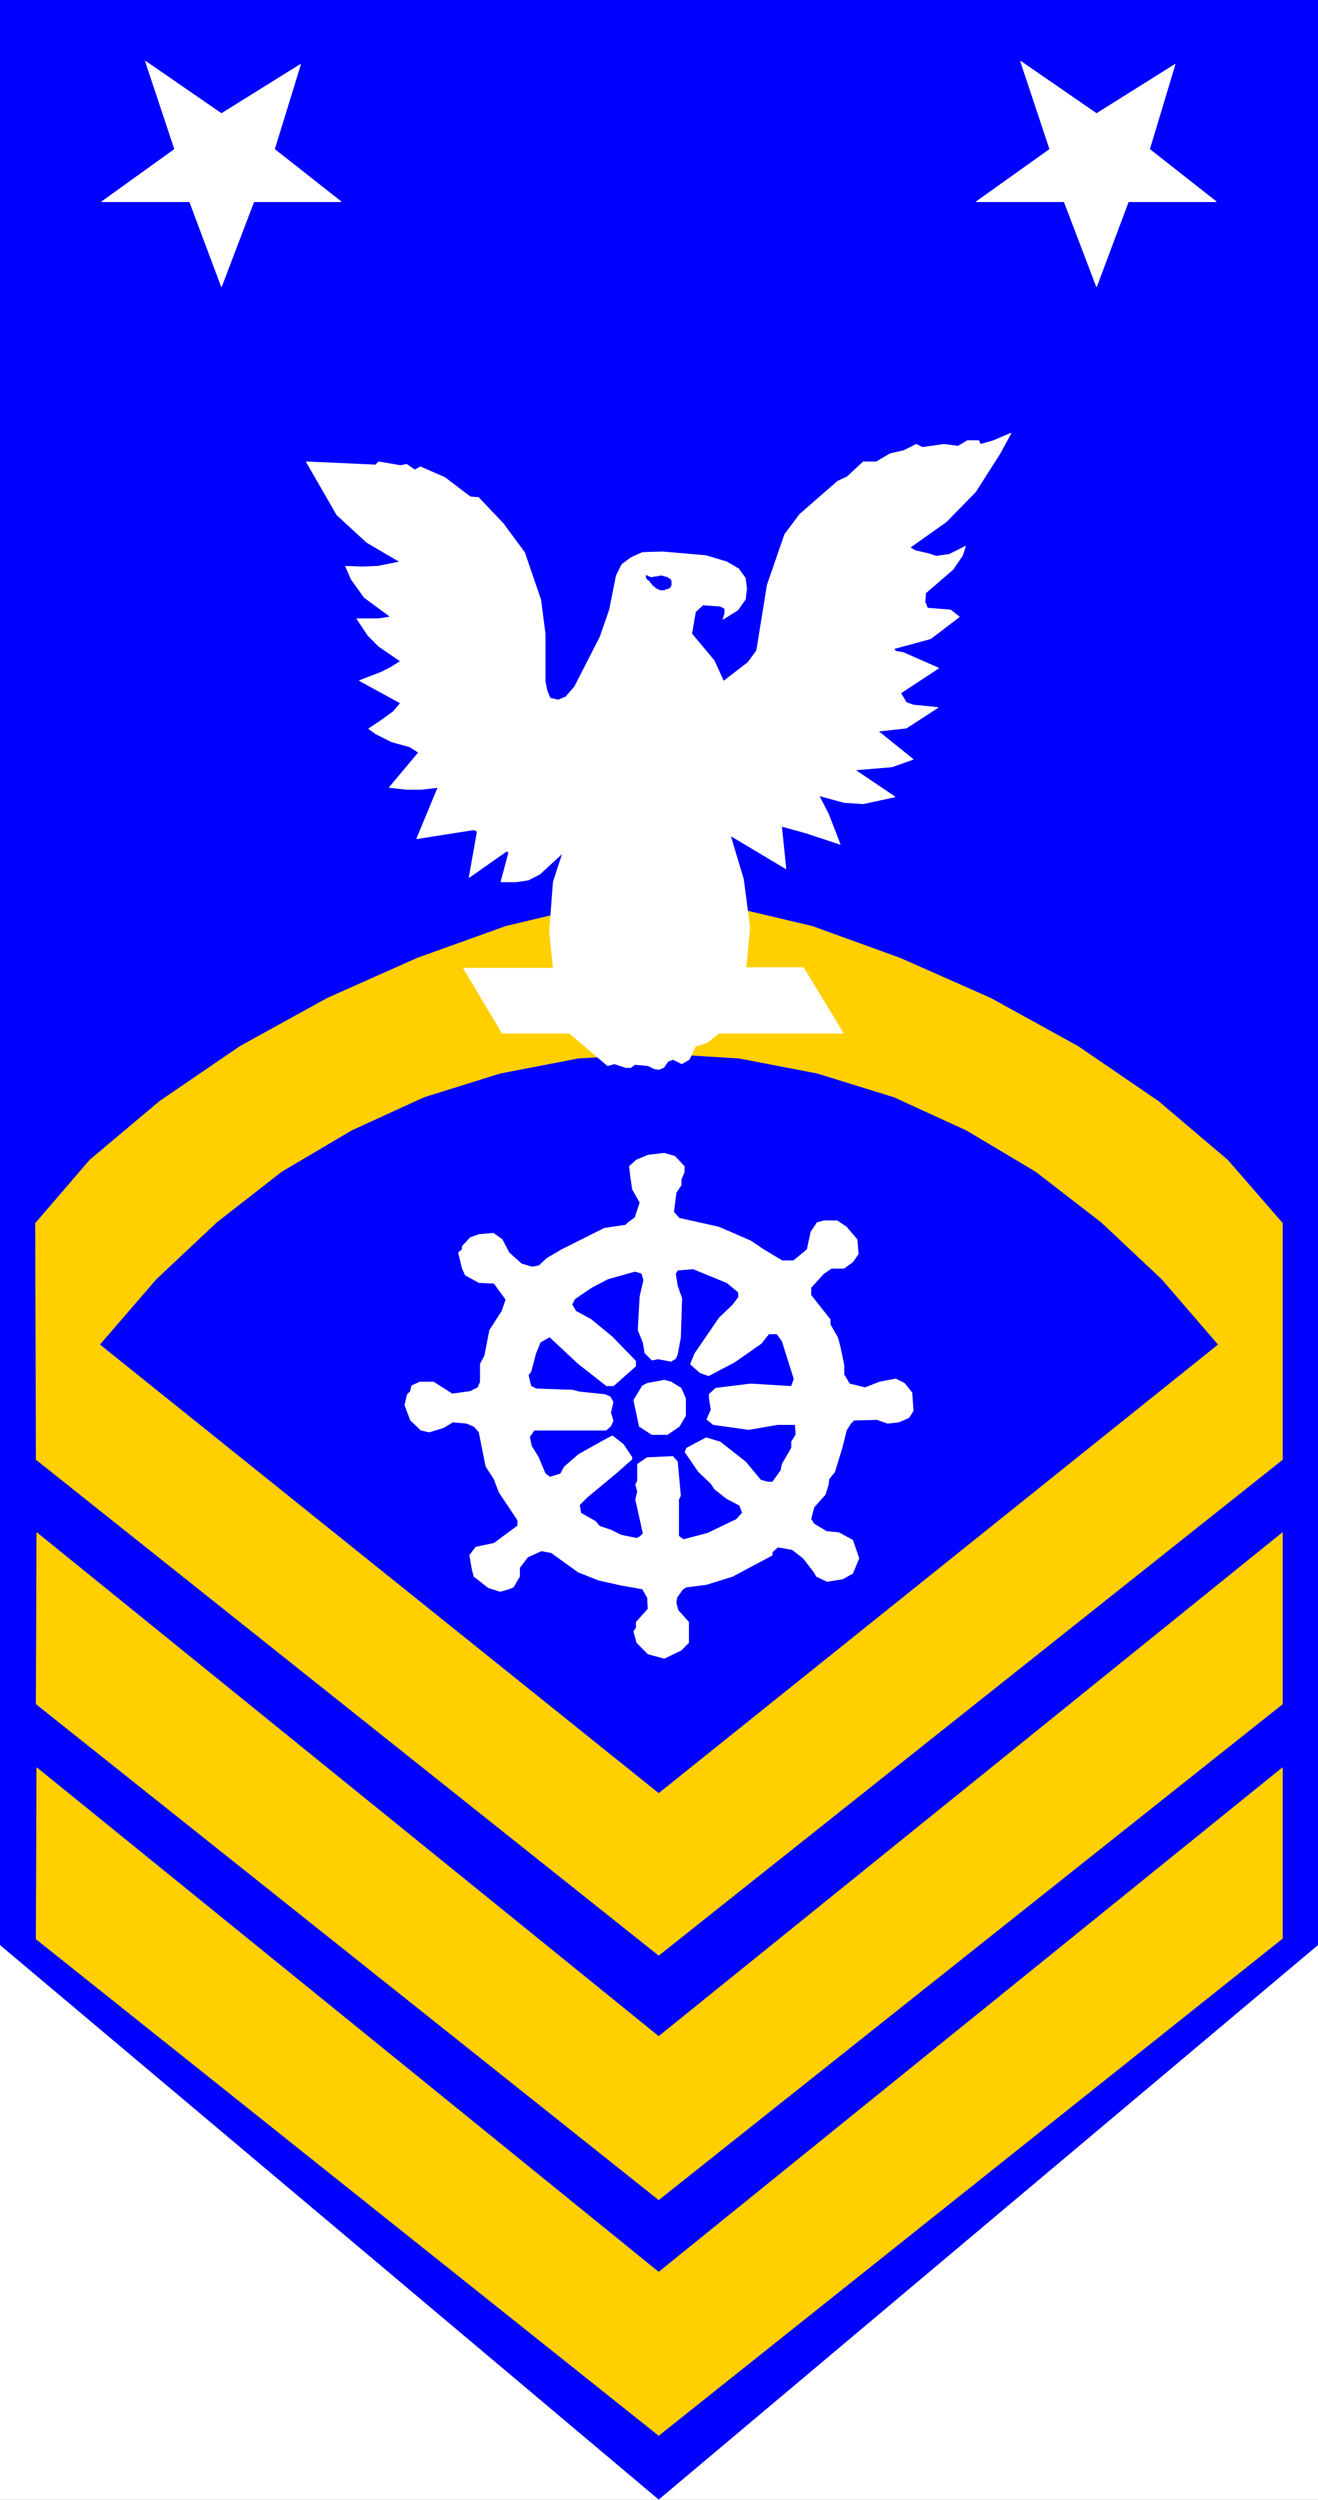
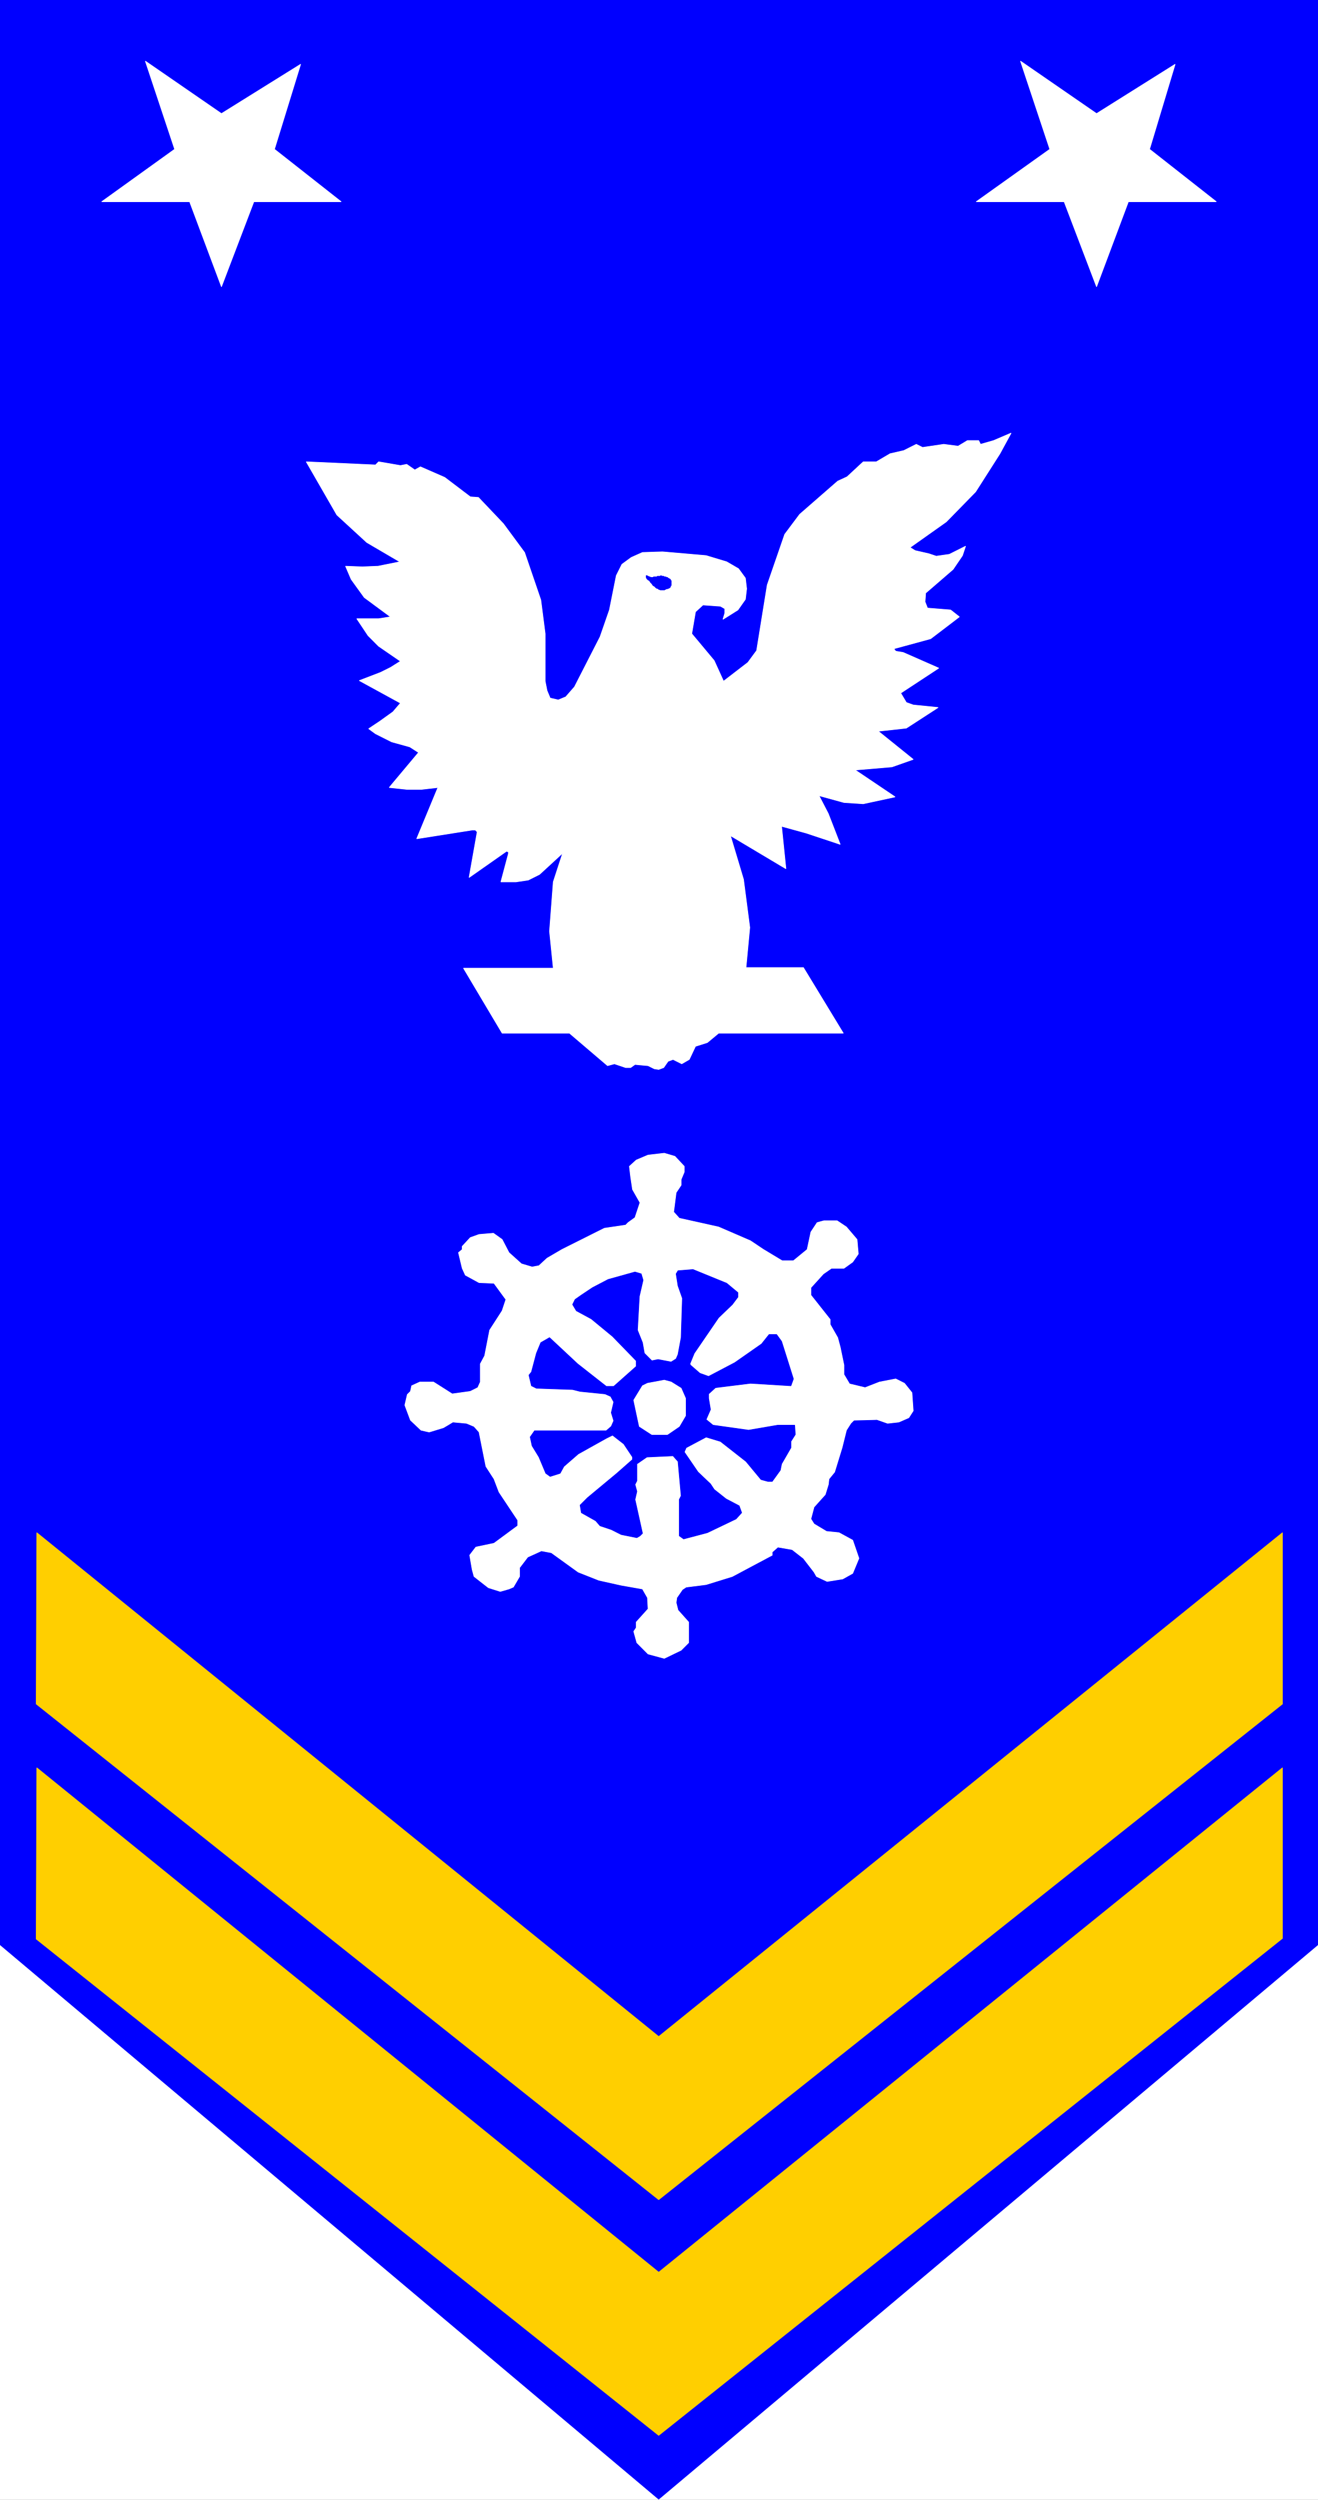
<svg xmlns="http://www.w3.org/2000/svg" width="2104.839" height="3989.578" viewBox="0 0 1578.629 2992.184">
  <rect x="0" y="0" width="1578.629" height="2992.184" fill="#808080" stroke="none" />
  <defs>
    <clipPath id="a">
      <path d="M0 0h1578.629v2993H0Zm0 0" />
    </clipPath>
    <clipPath id="b">
      <path d="M0 0h1578.629v2992H0Zm0 0" />
    </clipPath>
  </defs>
  <g clip-path="url(#a)">
    <path style="fill:#fff;fill-opacity:1;fill-rule:nonzero;stroke:none" d="M0 2992.184h1578.629V-.961H0Zm0 0" />
  </g>
  <g clip-path="url(#b)">
-     <path style="fill:#fff;fill-opacity:1;fill-rule:evenodd;stroke:#fff;stroke-width:.14;stroke-linecap:square;stroke-linejoin:bevel;stroke-miterlimit:10;stroke-opacity:1" d="M0 .64h303v574.22H0Zm0 0" transform="matrix(5.21 0 0 -5.21 0 2994.79)" />
    <path style="fill:#00f;fill-opacity:1;fill-rule:evenodd;stroke:#00f;stroke-width:.14;stroke-linecap:square;stroke-linejoin:bevel;stroke-miterlimit:10;stroke-opacity:1" d="M303 128.04 151.43.64 0 128.04v446.82h303zm0 0" transform="matrix(5.21 0 0 -5.21 0 2994.79)" />
  </g>
-   <path style="fill:#ffcf00;fill-opacity:1;fill-rule:evenodd;stroke:#ffcf00;stroke-width:.14;stroke-linecap:square;stroke-linejoin:bevel;stroke-miterlimit:10;stroke-opacity:1" d="M294.83 239.49 151.43 125.6 8.32 239.49l-.15 54.29 12.48 14.51 16.06 13.5 18.5 12.64 20.07 11.06 20.65 9.19L116.3 362l18.78 4.46 16.35 1.58 16.35-1.58L186.7 362l20.22-7.32 20.8-9.19 20.07-11.06 18.5-12.64 15.92-13.5 12.62-14.51zm0 0" transform="matrix(5.21 0 0 -5.21 0 2994.79)" />
-   <path style="fill:#00f;fill-opacity:1;fill-rule:evenodd;stroke:#00f;stroke-width:.14;stroke-linecap:square;stroke-linejoin:bevel;stroke-miterlimit:10;stroke-opacity:1" d="m23.09 265.92 12.9 14.94 13.91 13.07 14.92 11.63 16.06 9.48 16.63 7.61 17.5 5.46 17.92 3.45 18.5 1.14 18.5-1.14 17.92-3.45 17.64-5.46 16.63-7.61 15.92-9.48 15.06-11.63 13.91-13.07 12.9-14.94-128.48-102.98zm0 0" transform="matrix(5.21 0 0 -5.21 0 2994.79)" />
-   <path style="fill:#ffcf00;fill-opacity:1;fill-rule:evenodd;stroke:#ffcf00;stroke-width:.14;stroke-linecap:square;stroke-linejoin:bevel;stroke-miterlimit:10;stroke-opacity:1" d="m8.46 222.69-.14-39.36L151.43 69.44l143.4 113.89v39.36l-143.4-115.76Zm0 0" transform="matrix(5.21 0 0 -5.21 0 2994.79)" />
+   <path style="fill:#ffcf00;fill-opacity:1;fill-rule:evenodd;stroke:#ffcf00;stroke-width:.14;stroke-linecap:square;stroke-linejoin:bevel;stroke-miterlimit:10;stroke-opacity:1" d="m8.46 222.69-.14-39.36L151.43 69.44l143.4 113.89v39.36l-143.4-115.76Z" transform="matrix(5.21 0 0 -5.21 0 2994.79)" />
  <path style="fill:#ffcf00;fill-opacity:1;fill-rule:evenodd;stroke:#ffcf00;stroke-width:.14;stroke-linecap:square;stroke-linejoin:bevel;stroke-miterlimit:10;stroke-opacity:1" d="m8.46 168.68-.14-39.35L151.43 15.29l143.4 114.19v39.2l-143.4-115.9Zm0 0" transform="matrix(5.21 0 0 -5.21 0 2994.79)" />
  <path style="fill:#fff;fill-opacity:1;fill-rule:evenodd;stroke:#fff;stroke-width:.14;stroke-linecap:square;stroke-linejoin:bevel;stroke-miterlimit:10;stroke-opacity:1" d="m146.27 308.29-1.58-1.44.29-2.44.43-2.87 1.72-3.02-1.15-3.45-1.58-1.14-.57-.58-4.88-.72-9.75-4.88-3.44-2.01-1.86-1.72-1.58-.29-2.44.72-2.87 2.58-1.57 3.02-2.01 1.43-3.3-.28-2.01-.72-1.86-2.01v-.72l-.86-.72.86-3.59.72-1.58 3.15-1.72 3.44-.15 2.73-3.73-.86-2.59-2.87-4.45-1.15-5.89-1-1.86v-4.17l-.58-1.29-1.72-.86-4.16-.58-4.3 2.73h-3.15l-1.87-.86-.28-1.29-.72-.72-.57-2.44 1.29-3.45 2.43-2.3 1.87-.43 3.3 1.01 2.15 1.29 3.15-.29 1.72-.72 1.15-1.29 1.58-7.9 1.86-2.87 1.15-3.02 4.3-6.46v-1.29l-5.45-4.02-4.16-.87-1.43-1.86.57-3.31.43-1.58 3.3-2.58 2.73-.86 2 .57 1.01.43 1.43 2.44v2.01l1.87 2.45 3.15 1.43 2.29-.43 6.17-4.45 4.73-1.87 5.16-1.15 4.88-.86 1.15-2.01.14-2.58-2.72-3.02v-1.29l-.58-.86.72-2.59 2.58-2.59 3.73-1 3.87 1.87 1.72 1.72v4.74l-2.44 2.73-.43 1.72.15 1.15 1.29 1.87.86.57 4.59.58 6.02 1.86 9.18 4.89v.72l1.29 1.14 3.3-.57 2.58-2.01 2.44-3.16.57-1.01 2.44-1.14 3.58.57 2.3 1.29 1.43 3.45-1.43 4.16-3.16 1.73-2.87.29-2.86 1.72-.72 1.15.72 2.73 2.58 2.87.71 2.3.15 1.29 1.29 1.58 1.72 5.6 1 4.02 1.01 1.58.71.72 5.31.14 2.44-.86 2.58.29 2.29 1 1.01 1.58-.29 4.17-1.72 2.15-2.01 1.01-3.73-.72-3.3-1.29-3.58.86-1.29 2.16v2.15l-.86 4.16-.58 2.16-1.72 3.02v1.14l-4.44 5.61v1.72l2.87 3.16 1.86 1.29h2.87l2.01 1.44 1.29 1.86-.29 3.31-2.44 2.87-2.15 1.44h-3.01l-1.58-.43-1.43-2.16-.86-4.02-3.16-2.59h-2.58l-4.3 2.59-3.01 2.01-7.31 3.16-9.04 2.01-1.29 1.44.57 4.45 1.15 1.72v1.3l.72 1.72v1.29l-2.15 2.3-2.44.72-3.73-.43zm0 0" transform="matrix(5.21 0 0 -5.21 0 2994.79)" />
  <path style="fill:#00f;fill-opacity:1;fill-rule:evenodd;stroke:#00f;stroke-width:.14;stroke-linecap:square;stroke-linejoin:bevel;stroke-miterlimit:10;stroke-opacity:1" d="m155.44 282.15.43-2.73 1.01-2.87-.29-9.05-.72-3.88-.43-1-1.14-.72-3.01.57-1.44-.29-1.72 1.73-.43 2.44-1.15 2.87.43 7.76.86 3.73-.43 1.44-1.43.43-6.17-1.72-3.58-1.87-2.58-1.72-1.44-1.01-.57-1.15.86-1.44 3.44-1.86 4.88-4.02 5.45-5.61v-1.29l-5.17-4.59h-1.72l-6.59 5.17-6.46 6.03-2-1.15-1.01-2.44-1.14-4.31-.58-.72.58-2.44 1.14-.57 8.32-.29 1.72-.43 5.74-.58 1.29-.57.71-1.29-.57-2.45.57-1.86-.57-1.3-1.15-1h-16.49l-1-1.44.43-2.01 1.58-2.58 1.57-3.74 1.01-.72 2.29.72.86 1.58 3.3 2.87 6.45 3.6 1.44.71 2.58-2.01 2.01-3.01v-.58l-3.59-3.16-6.74-5.6-1.72-1.72.29-1.73 3.3-1.86 1-1.15 2.58-.86 2.29-1.15 3.59-.72.72.43.57.57-1.43 6.47-.29 1.29.43 1.87-.43 1.58.43.86v3.88l2.29 1.58 6.03.28 1.14-1.29.72-7.9-.43-.86v-8.33l1-.72 5.45 1.44 6.6 3.16 1.29 1.43-.57 1.58-3.01 1.58-2.73 2.16-.86 1.29-2.87 2.73-3.15 4.6.43 1 4.59 2.44 3.3-1 5.87-4.6 3.45-4.16 1.57-.43h1.01l1.86 2.58.29 1.44 2.15 3.73v1.44l1 1.58-.14 2.15h-3.87l-6.74-1.15-8.18 1.15-1.57 1.29 1 2.3-.43 2.59v1l1.58 1.44 8.03 1 9.32-.57.57 1.58-2.72 8.62-1.15 1.58h-1.72l-1.72-2.16-6.17-4.31-6.02-3.16-2.01.72-2.15 1.87-.14.29 1 2.44 5.6 8.18 3.15 3.02 1.29 1.72v1.01l-2.58 2.15-7.74 3.16-3.45-.28zm0 0" transform="matrix(5.21 0 0 -5.21 0 2994.79)" />
  <path style="fill:#fff;fill-opacity:1;fill-rule:evenodd;stroke:#fff;stroke-width:.14;stroke-linecap:square;stroke-linejoin:bevel;stroke-miterlimit:10;stroke-opacity:1" d="m147.7 256.44-2.01-3.3 1.29-6.04 2.87-1.86h3.59l2.72 1.86 1.44 2.45v4.02l-1.01 2.3-2.29 1.43-1.58.43-3.87-.72zM63.1 540.53l15.34-12.06H58.36l-7.45-19.54-7.32 19.54H23.37l16.78 12.06-6.74 20.25 17.5-12.06 18.21 11.34zm201.18 0 15.35-12.06h-20.22l-7.32-19.54-7.45 19.54h-20.22l16.92 12.06-6.74 20.25 17.49-12.06 18.07 11.34zm-38.86-67.79-.43.86h-2.58l-2.15-1.29-3.3.43-4.87-.72-1.44.72-2.87-1.44-3.15-.72-3.16-1.86h-3.01l-3.72-3.45-2.16-1-8.74-7.62-3.44-4.59-4.02-11.64-2.44-15.08-2.01-2.73-5.59-4.3-2.15 4.73-5.16 6.18.86 5.03 1.72 1.58 4.02-.29 1-.57v-1.01l-.43-1.44 3.44 2.16 1.72 2.44.29 2.44-.29 2.44-1.58 2.16-2.72 1.58-4.73 1.43-10.04.87-4.59-.15-2.58-1.15-2.15-1.58-1.29-2.58-1.58-7.9-2.15-6.18-5.88-11.49-2.01-2.3-1.72-.71-1.86.43-.72 1.72-.43 2.16v10.91l-1 7.76-3.73 10.91-4.88 6.61-5.73 6.03-1.87.14-5.88 4.46-5.59 2.44-1.29-.72-1.86 1.29-1.44-.28-5.02.86-.71-.72-15.92.72 7.03-12.21 6.88-6.32 7.6-4.45-5.02-1.01-3.59-.14-3.87.14 1.29-3.01 3.01-4.17 6.03-4.45-2.73-.43h-5.02l2.59-3.88 2.43-2.44 5.02-3.45-2.29-1.44-2.3-1.14-4.87-1.87 9.46-5.17-1.72-2.01-3.01-2.16-2.58-1.72 1.58-1.15 3.72-1.87 4.16-1.15 2.01-1.29-6.74-8.04 4.02-.43h3.44l3.73.43-4.88-11.78 12.76 2.01h.72l.43-.43-1.86-10.48 8.6 6.03.43-.14v-.44l-1.72-6.46h3.44l2.87.43 2.58 1.3 5.31 4.88-2.16-6.61-.86-11.34.86-8.48h-20.64l8.89-14.94h15.48l8.75-7.46 1.58.43 2.58-.87h1.15l1 .72 3.01-.28 1.44-.72 1-.15 1.15.43 1 1.44 1.15.43 2-1 1.73 1 1.43 3.02 2.72.86 2.59 2.15h28.67l-9.17 15.08h-13.2l.87 9.2-1.44 11.06-3.01 10.05 12.76-7.61-1 9.76 5.73-1.58 7.75-2.58-2.73 7.04-2.15 4.16 5.74-1.58 4.44-.29 7.32 1.58-9.18 6.18 8.46.72 4.88 1.72-8.03 6.47 6.45.71 7.31 4.74-5.73.58-1.58.57-1.29 2.16 8.74 5.74-8.17 3.59-1.72.29-.43.57 8.46 2.3 6.6 5.03-2.01 1.58-5.31.43-.57 1.44.14 2.01 6.31 5.45 2.15 3.16.72 2.16-3.73-1.87-3.01-.43-1.72.57-3.15.72-1.15.72 8.32 5.89 6.74 6.89 5.59 8.76 2.58 4.74-4.02-1.72zm0 0" transform="matrix(5.21 0 0 -5.21 0 2994.79)" />
  <path style="fill:#00f;fill-opacity:1;fill-rule:evenodd;stroke:#00f;stroke-width:.14;stroke-linecap:square;stroke-linejoin:bevel;stroke-miterlimit:10;stroke-opacity:1" d="M151.86 442.58v-.15h-.72l-.14-.14h-.72l-.14-.14h-.58l-.14.14h-.14l-.29.14-.29.15h-.14v-.43l.14-.29.29-.29.29-.14.28-.43.29-.29.29-.43.29-.14.43-.43.43-.15.14-.14.43-.15h.86l.29.15.28.14h.29l.14.15h.15l.28.28v.29h.15v1.15h-.15v.29h-.14l-.14.14-.29.14-.14.15h-.15l-.28.14h-.29l-.14.14h-.29zm0 0" transform="matrix(5.21 0 0 -5.21 0 2994.79)" />
</svg>